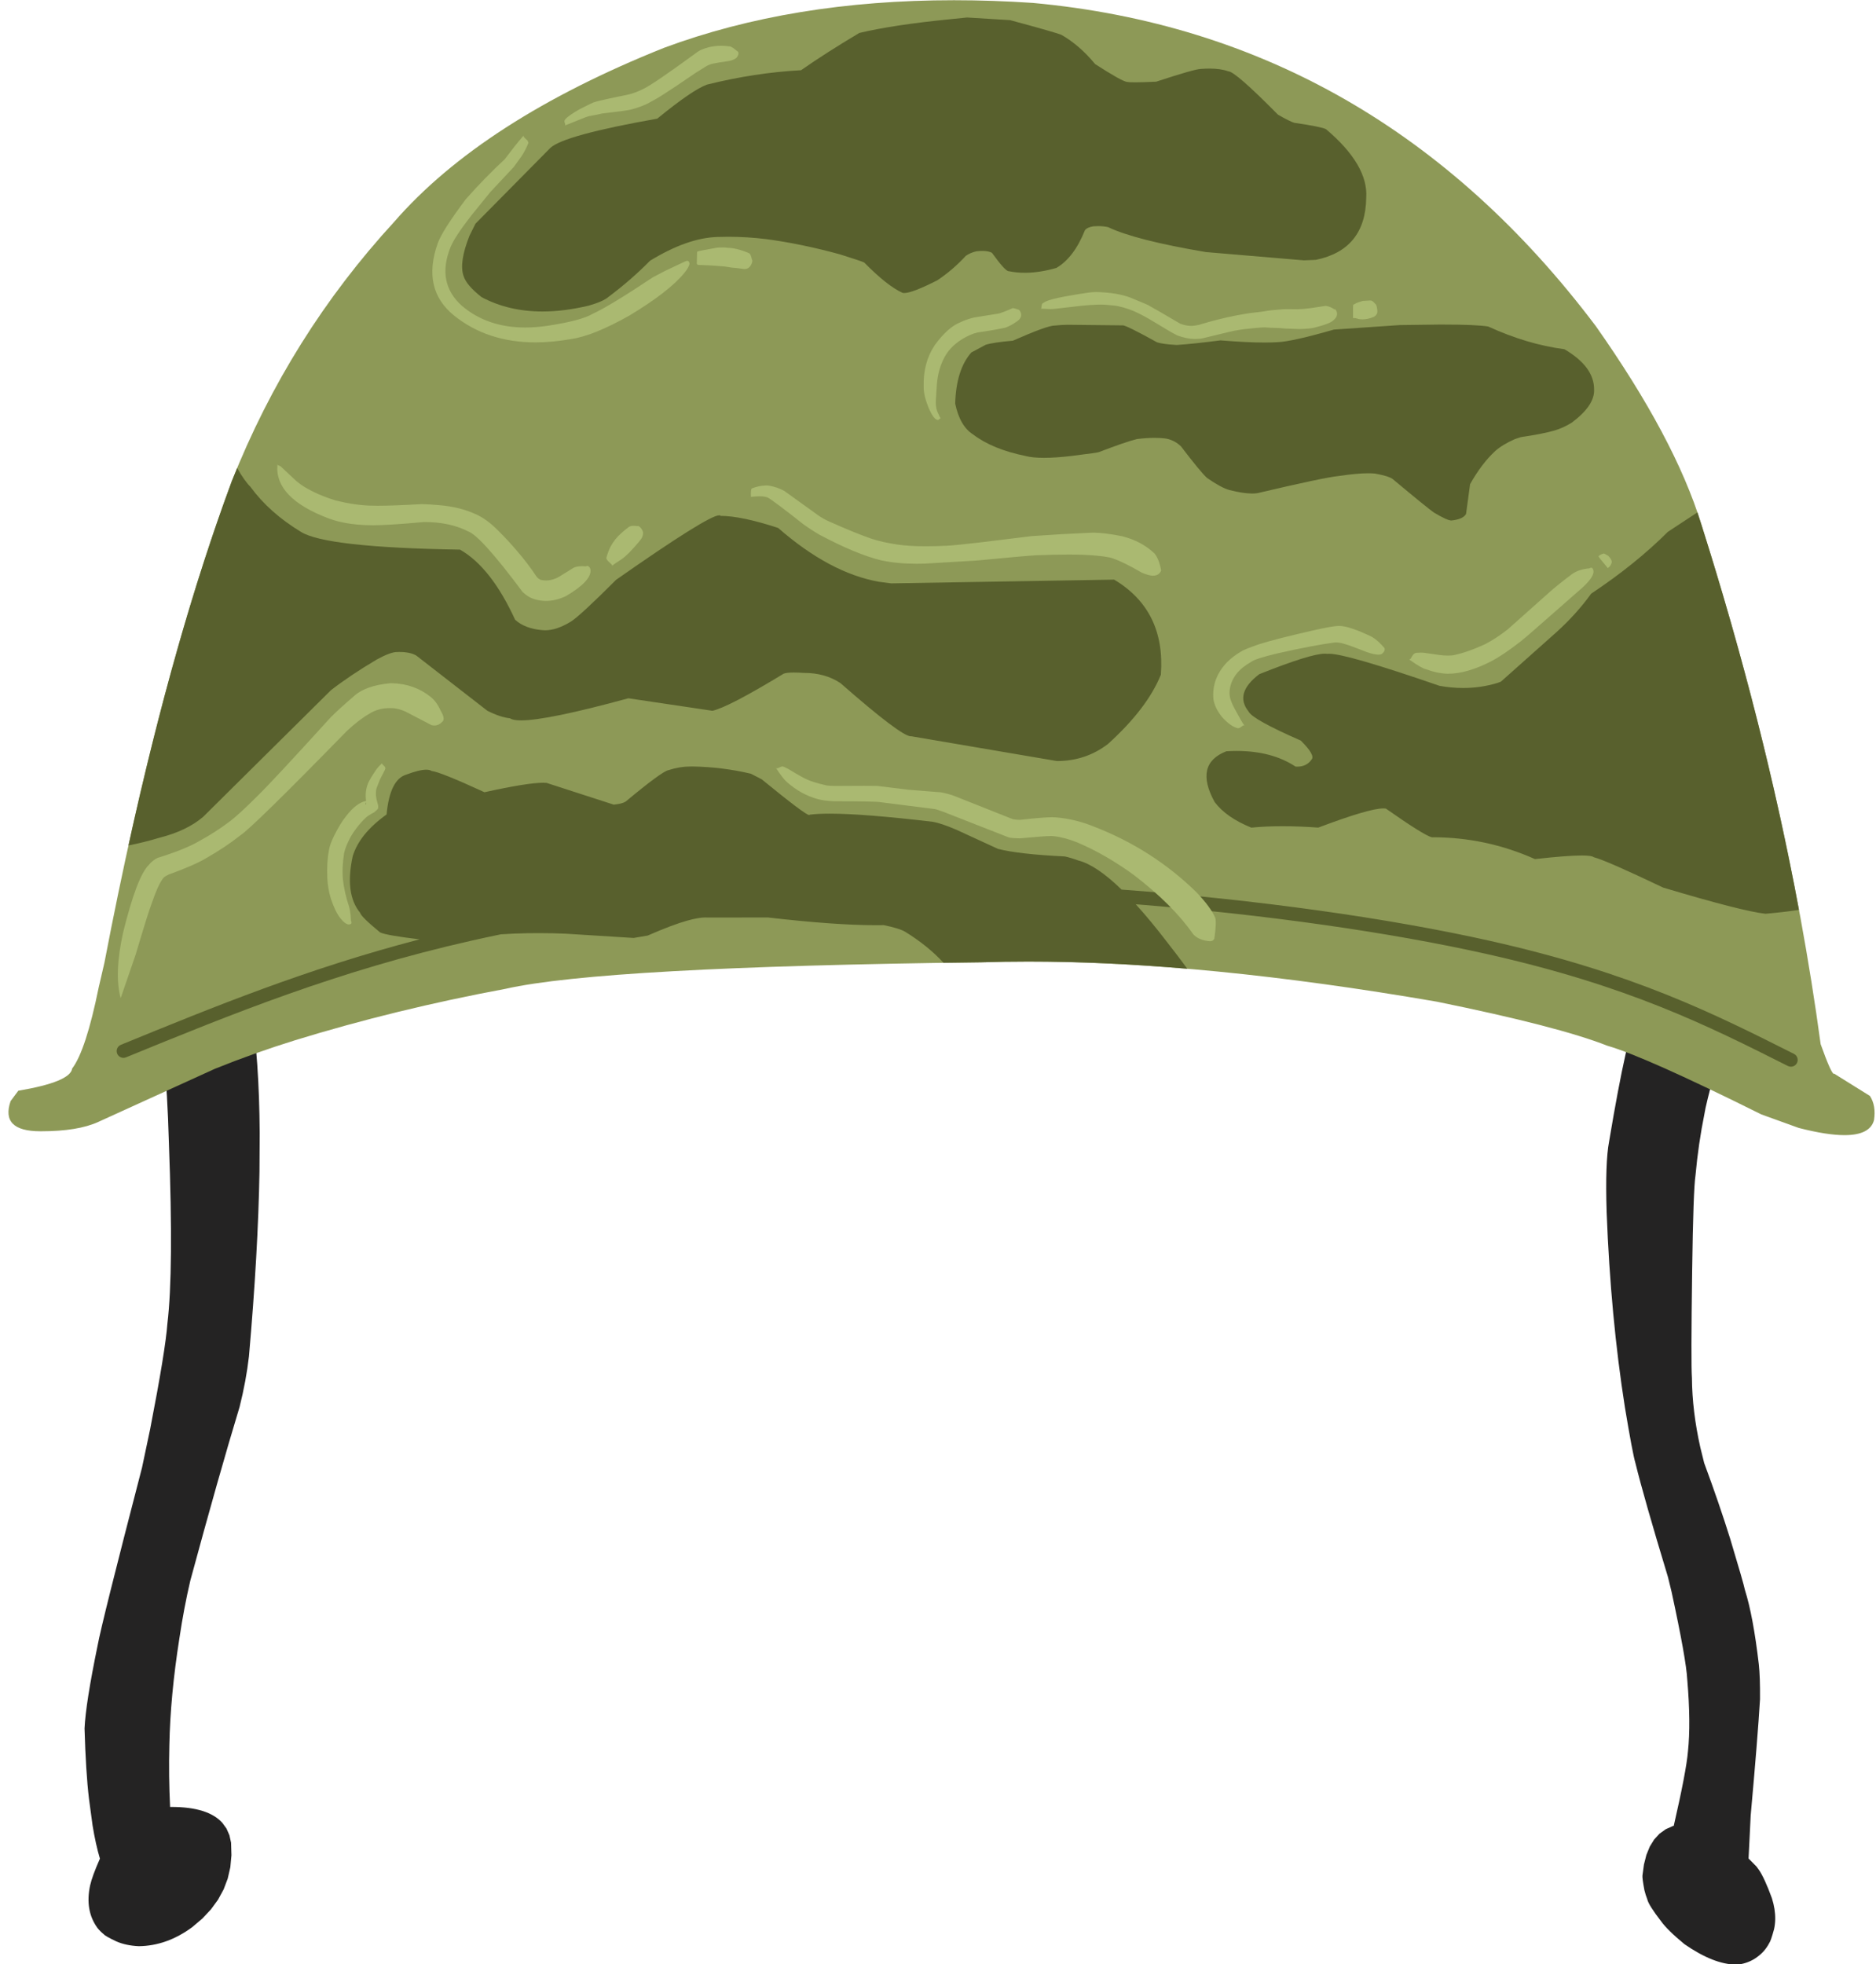
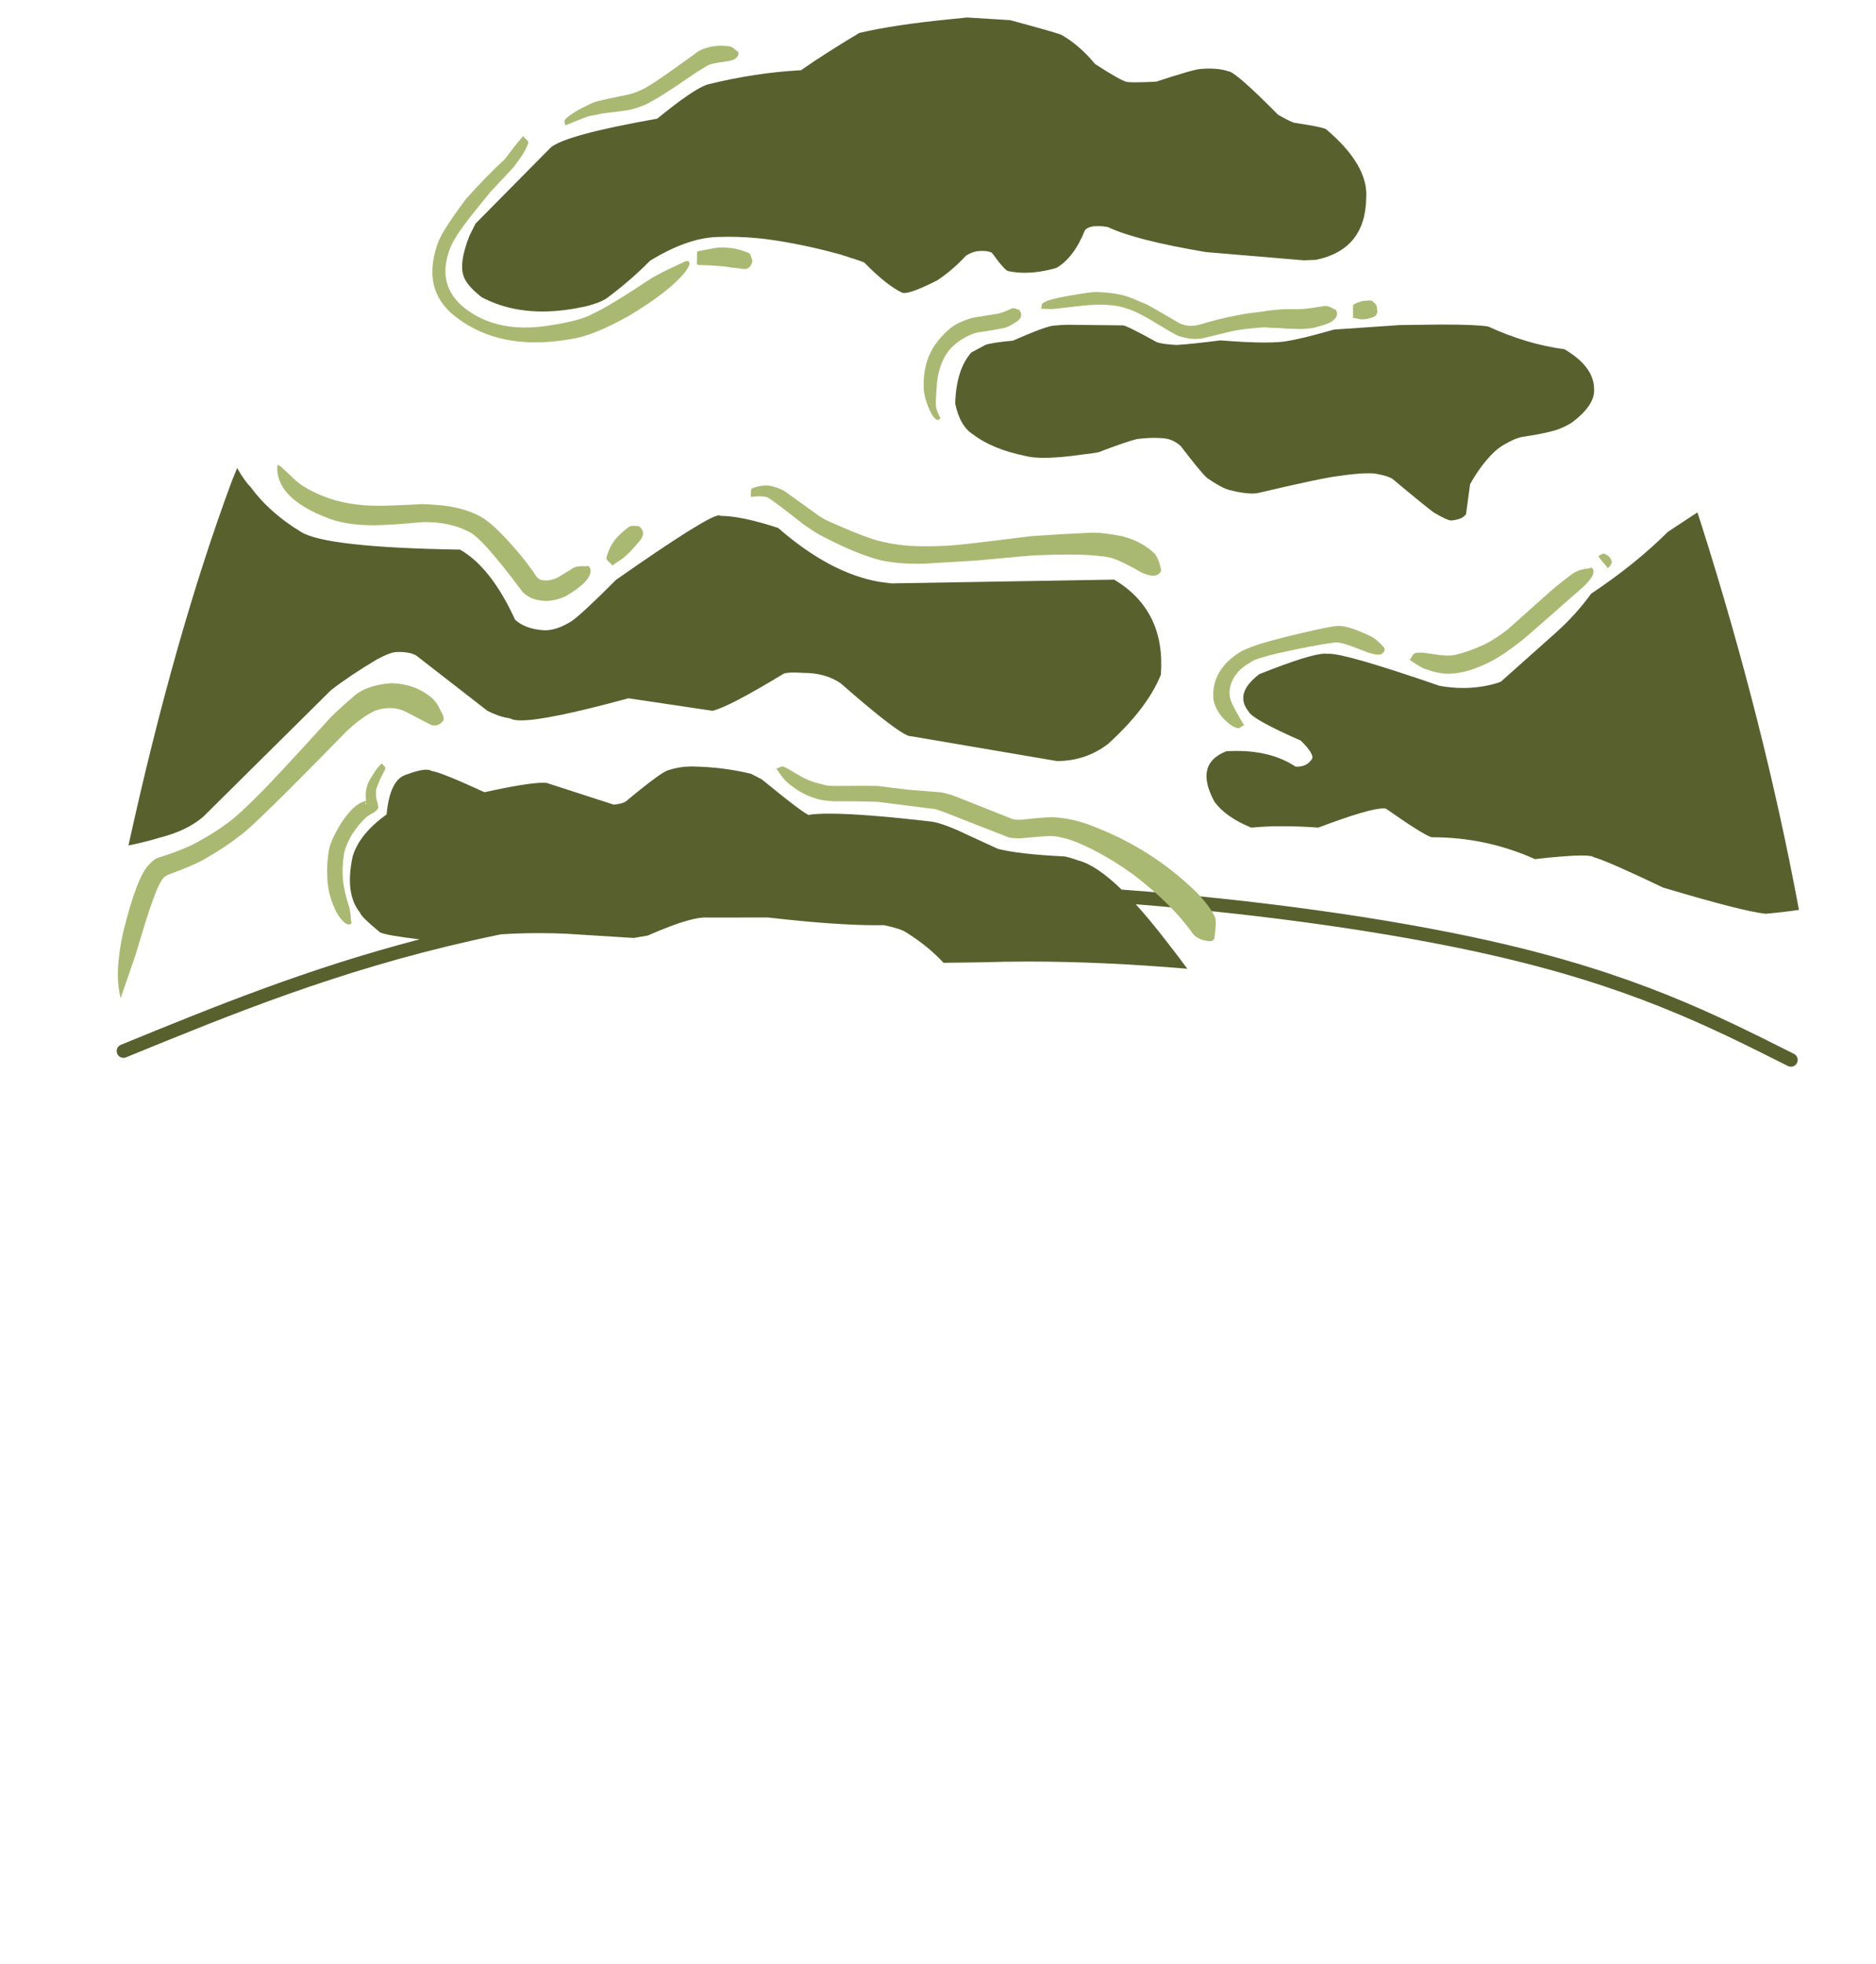
<svg xmlns="http://www.w3.org/2000/svg" height="238.6" preserveAspectRatio="xMidYMid meet" version="1.0" viewBox="288.8 479.7 227.9 238.6" width="227.9" zoomAndPan="magnify">
  <g>
    <g fill="#242323" id="change1_1">
-       <path d="M319.281,602.102L307.678,603.72Q308.124,604.318,308.721,608.41Q309.136,612.18,309.32,618.596Q309.905,634.06,309.137,640.459Q308.901,643.723,307.038,653.305L306.053,657.968Q301.176,676.741,300.658,679.577Q299.209,686.608,299.07,689.651Q299.223,694.953,299.608,698.187L300.046,701.438Q300.426,703.752,300.94,705.471L300.937,705.472Q299.998,707.594,299.742,708.739Q299.102,711.763,300.629,713.874Q300.962,714.296,301.397,714.644Q301.551,714.864,302.931,715.522Q304.115,716.034,305.667,716.102Q309.067,716.064,312.16,713.784L313.383,712.743L314.425,711.634L315.286,710.455L315.965,709.209L316.464,707.893L316.781,706.509L316.917,705.056L316.872,703.535L316.67,702.622L316.316,701.817L315.812,701.12Q314.074,699.188,309.623,699.188L309.463,699.188L309.463,699.189Q309.278,695.431,309.374,691.676Q309.494,685.664,310.59,678.725Q311.136,675.055,311.915,671.714Q315.378,658.921,317.904,650.602Q318.702,647.432,319.044,644.453Q319.598,638.134,319.918,632.532Q320.237,626.93,320.322,622.045L320.349,617.34Q320.287,608.287,319.281,602.102 Z M488.078,602.425L487.776,602.803Q486.51,605.012,484.28,618.339Q483.789,620.886,483.978,626.958Q484.464,639.651,486.196,650.644Q487.129,656.264,487.465,657.38Q488.506,661.637,491.426,671.257L491.863,673.049Q493.643,681.248,493.771,683.719Q494.222,688.982,493.855,692.449Q493.653,694.858,492.131,701.481L492.126,701.482L492.044,701.5L491.163,701.891L490.398,702.438L489.751,703.142L489.22,704.001L488.805,705.018L488.508,706.19L488.327,707.519Q488.293,707.852,488.566,709.299Q488.702,709.865,488.912,710.394Q489.07,711.112,490.574,713.048Q491.336,714.131,493.43,715.856Q497.015,718.337,499.728,718.337Q499.852,718.337,499.975,718.332Q501.28,718.148,502.25,717.428Q503.199,716.753,503.732,715.721Q503.921,715.488,504.317,714.033Q504.444,713.457,504.457,712.846Q504.482,711.623,504.049,710.26Q503.151,707.81,502.472,706.823L502.181,706.427L501.223,705.457L501.218,705.458Q501.342,702.773,501.478,700.206Q502.329,690.788,502.61,686.106Q502.631,683.384,502.464,681.86Q501.779,675.998,500.782,672.848Q500.593,671.94,498.989,666.621Q497.629,662.275,495.827,657.411L495.354,655.497Q494.371,651.105,494.339,647.075Q494.212,645.41,494.366,634.072Q494.5,624.265,494.775,622.447Q495.117,618.652,495.869,614.943Q495.993,614.003,497.228,609.428L488.078,602.425 Z" />
-     </g>
+       </g>
    <g fill="#8d9957" id="change2_1">
-       <path d="M404.688,479.726Q385.022,479.726,369.448,485.515Q347.395,494.344,336.701,506.631Q323.973,520.475,316.958,538.154Q308.12,561.995,301.49,596.617L300.793,599.631Q299.231,607.305,297.566,609.495Q297.343,611.121,291.026,612.189L290.089,613.449Q288.824,617.114,293.701,617.114L293.707,617.115Q293.756,617.114,293.804,617.114Q298.252,617.114,300.734,615.982L314.913,609.524Q319.714,607.588,324.668,606.052Q336.9,602.29,350.223,599.81Q362.019,597.144,408.013,596.59Q410.8,596.499,413.717,596.499Q435.067,596.499,463.355,601.375Q478.081,604.37,484.061,606.724Q488.689,608.056,502.762,615.064L507.313,616.709Q510.719,617.585,512.868,617.585Q515.976,617.585,516.459,615.756Q516.727,614.001,515.961,612.823L511.619,610.117Q511.601,610.137,511.578,610.137Q511.265,610.137,509.976,606.534Q505.851,576.109,495.474,543.377Q492.271,532.958,482.663,519.315Q455.964,483.889,414.27,480.054Q409.363,479.726,404.688,479.726 Z" />
-     </g>
+       </g>
    <g fill="#58602d" id="change3_1">
      <path d="M406.279,481.825L404.184,482.04Q397.377,482.711,393.19,483.703Q389.061,486.162,386.113,488.23Q380.505,488.53,374.684,489.977Q372.919,490.617,368.642,494.114Q357.273,496.126,355.649,497.676L346.566,506.866L345.84,508.321Q344.541,511.57,345.114,513.223Q345.459,514.347,347.313,515.799Q350.581,517.536,354.699,517.536Q357.337,517.536,360.323,516.824Q362.065,516.328,362.716,515.767Q365.468,513.705,367.771,511.37Q372.312,508.591,375.955,508.485Q376.613,508.461,377.278,508.461Q379.54,508.461,381.869,508.743Q386.155,509.313,390.847,510.599Q393.508,511.436,393.787,511.587Q396.568,514.419,398.438,515.27Q398.526,515.295,398.648,515.295Q399.613,515.295,402.656,513.755Q404.514,512.526,406.133,510.775Q406.656,510.407,407.382,510.232Q407.803,510.18,408.152,510.18Q408.885,510.18,409.302,510.408Q410.917,512.642,411.331,512.642Q411.341,512.642,411.351,512.641Q412.278,512.835,413.298,512.835Q415.071,512.835,417.126,512.248Q419.255,511.013,420.6,507.667Q420.887,507.305,421.61,507.191Q421.917,507.166,422.208,507.166Q422.848,507.166,423.409,507.288Q426.687,508.864,435.296,510.319L447.199,511.324L448.655,511.265Q454.679,510.017,454.771,503.738Q455.046,499.761,449.892,495.395Q449.382,495.11,446.006,494.61Q445.522,494.464,444.056,493.635Q438.847,488.361,438.015,488.361Q438.009,488.361,438.005,488.361Q437.098,488.03,435.731,488.03Q435.238,488.03,434.686,488.073L434.686,488.074L434.685,488.075Q433.964,488.074,429.253,489.622Q427.611,489.7,426.697,489.7Q425.937,489.7,425.679,489.646Q424.99,489.519,421.833,487.478Q419.952,485.198,417.761,483.942Q417.169,483.672,411.506,482.146L406.279,481.825 Z M464.128,519.125Q464.073,519.125,464.018,519.125L463.519,519.126L458.828,519.187L450.846,519.734Q445.751,521.197,444.026,521.26Q443.32,521.307,442.416,521.307Q440.29,521.307,437.069,521.046Q433.723,521.474,431.764,521.603Q430.077,521.512,429.368,521.284Q425.634,519.218,425.198,519.218Q425.181,519.218,425.168,519.222L418.505,519.151Q417.717,519.159,416.935,519.245Q416.93,519.245,416.924,519.245Q416.009,519.245,411.845,521.084Q409.466,521.29,408.55,521.578L406.802,522.512Q404.958,524.594,404.839,528.727Q405.41,531.462,407.022,532.479Q409.377,534.274,413.4,535.093Q414.256,535.313,415.628,535.313Q417.045,535.313,419.013,535.079Q422.236,534.676,422.3,534.616Q425.572,533.359,426.923,533.031Q428.111,532.886,429.072,532.886Q429.887,532.886,430.539,532.99Q431.501,533.198,432.257,533.907Q434.681,537.086,435.436,537.757Q437.177,538.963,438.165,539.229Q439.828,539.648,440.913,539.648Q441.248,539.648,441.528,539.608Q449.787,537.67,451.419,537.523Q453.622,537.188,455.013,537.188Q455.472,537.188,455.842,537.224Q457.444,537.512,457.968,537.874Q462.216,541.423,462.988,541.954Q464.604,542.925,465.118,542.925Q466.542,542.777,466.899,542.127L467.39,538.508Q468.786,536.018,470.446,534.483Q471.303,533.717,472.814,533.045Q473.157,532.918,473.56,532.797Q476.191,532.411,477.627,532Q478.68,531.692,479.728,531.048Q482.545,528.946,482.454,527.012Q482.469,524.241,478.844,522.119Q474.311,521.527,469.583,519.358Q468.107,519.125,464.128,519.125 Z M317.608,536.554Q317.277,537.35,316.958,538.154Q309.997,556.93,304.406,582.395Q306.251,582.036,308.128,581.472Q311.496,580.621,313.472,578.927L329.01,563.533Q331.336,561.731,334.564,559.815Q336.235,558.9,337.027,558.9Q337.176,558.895,337.318,558.895Q338.623,558.895,339.371,559.33L348,566.033Q349.574,566.83,350.759,566.95Q351.113,567.205,352.1,567.205Q355.298,567.205,365.139,564.52L375.347,566.039Q377.288,565.612,383.993,561.537Q384.332,561.393,385.235,561.393Q385.74,561.393,386.421,561.438Q386.452,561.438,386.483,561.438Q389.043,561.438,390.904,562.681Q398.274,569.141,399.461,569.141Q399.493,569.141,399.522,569.136L417.187,572.143L417.198,572.144Q420.692,572.143,423.395,570.074Q428.181,565.736,429.823,561.658Q430.412,553.848,424.149,550.107L397.064,550.563L395.577,550.367Q389.607,549.309,383.328,543.827Q378.842,542.364,376.343,542.364Q376.298,542.293,376.171,542.293Q374.83,542.293,363.648,550.126Q359.302,554.474,358.164,555.199Q356.434,556.261,355.031,556.261Q354.825,556.261,354.626,556.238Q352.569,556.057,351.379,554.983Q348.452,548.605,344.681,546.463Q328.345,546.197,325.352,544.301Q321.508,541.968,319.218,538.828Q318.507,538.124,317.611,536.554 Z M495.003,541.942L491.412,544.304Q487.5,548.216,482.101,551.81Q480.3,554.301,477.903,556.468L471.13,562.503L470.697,562.662Q468.687,563.27,466.547,563.27Q465.143,563.27,463.682,563.008Q452.388,559.112,450.263,559.112Q450.153,559.112,450.067,559.123Q449.939,559.1,449.77,559.1Q448.016,559.1,441.783,561.59Q438.707,563.923,440.481,566.127Q440.941,567.081,446.826,569.66Q448.594,571.417,448.142,571.948Q447.533,572.824,446.401,572.824Q446.293,572.824,446.18,572.816Q443.308,570.917,439.021,570.917Q438.414,570.917,437.779,570.955Q433.817,572.504,436.357,577.121Q437.754,578.993,440.811,580.233Q442.547,580.06,444.598,580.06Q446.621,580.06,448.95,580.228Q455.112,577.898,456.847,577.898Q457.035,577.898,457.171,577.926Q461.663,581.087,462.718,581.402Q462.769,581.401,462.819,581.401Q469.328,581.401,475.268,584.054Q479.169,583.616,480.952,583.616Q482.181,583.616,482.404,583.824Q483.883,584.193,490.843,587.514Q500.416,590.377,503.27,590.695Q505.502,590.502,507.34,590.221Q503.097,567.421,495.474,543.377Q495.255,542.667,495.007,541.942 Z M372.978,572.805L372.667,572.808Q372.656,572.808,372.644,572.808Q371.375,572.808,370.011,573.248Q369.232,573.383,364.798,577.074Q364.345,577.344,363.359,577.44L355.199,574.798Q355.013,574.781,354.777,574.781Q352.864,574.781,347.656,575.932Q342.297,573.468,341.238,573.351Q341.006,573.195,340.578,573.195Q339.741,573.195,338.154,573.793Q336.159,574.389,335.763,578.631Q332.469,580.99,331.648,583.707Q330.66,588.277,332.539,590.559Q332.663,591.06,334.969,592.954Q335.646,593.306,339.769,593.803L339.766,593.804C326.044,597.381,314.742,602.006,303.485,606.612C303.064,606.784,302.863,607.265,303.035,607.686C303.165,608.004,303.473,608.197,303.797,608.197C303.901,608.197,304.006,608.177,304.108,608.135C316.977,602.87,329.787,597.631,346.168,593.941C347.313,593.683,348.475,593.433,349.655,593.19L349.651,593.191Q351.207,593.088,352.815,593.057Q353.557,593.046,354.261,593.046Q356.034,593.046,357.565,593.118L365.777,593.633L367.48,593.343Q370.54,592.009,372.289,591.528Q373.677,591.143,374.479,591.143Q374.619,591.143,374.742,591.155L382.089,591.145Q390.26,592.085,395.242,592.085Q395.715,592.085,396.16,592.077Q398.095,592.473,398.78,592.894Q401.531,594.592,403.421,596.652Q405.674,596.619,408.013,596.59Q410.8,596.499,413.717,596.499Q422.757,596.499,433.04,597.374Q431.911,595.835,430.57,594.124Q428.546,591.486,426.775,589.541L426.779,589.542C442.423,590.777,457.709,592.955,469.462,595.594C486.669,599.457,496.305,604.308,505.994,609.184C506.113,609.244,506.239,609.272,506.364,609.272C506.665,609.272,506.955,609.106,507.099,608.819C507.304,608.413,507.14,607.918,506.734,607.714C497.007,602.818,487.227,597.896,469.823,593.988C457.522,591.226,441.413,588.971,425.059,587.759L425.055,587.76Q421.969,584.765,419.775,584.217Q418.936,583.906,418.156,583.731Q412.576,583.464,410.032,582.812L404.965,580.479Q403.135,579.699,402.123,579.523Q393.708,578.532,389.579,578.532Q388.079,578.532,387.144,578.663Q387.144,578.702,387.101,578.702Q386.642,578.702,381.337,574.364L380.025,573.686Q376.594,572.87,372.978,572.805 Z" />
    </g>
    <g fill="#aab971" id="change4_1">
      <path d="M376.404,485.259Q375.592,485.259,374.867,485.45Q373.993,485.678,373.552,485.994Q368.055,490.013,366.92,490.515Q365.963,490.995,365.12,491.187Q361.104,492.007,361.082,492.098Q361.078,492.094,361.067,492.094Q360.902,492.094,359.194,492.976Q357.852,493.742,357.461,494.204Q357.389,494.295,357.376,494.38Q357.342,494.488,357.47,494.817Q357.467,494.918,357.432,494.95L357.432,494.951L357.475,494.928L359.869,493.968Q360.136,493.866,360.365,493.807Q361.42,493.621,361.968,493.484Q365.115,493.121,365.429,493.012Q366.439,492.767,367.456,492.291Q368.646,491.657,369.511,491.091Q370.52,490.462,373.29,488.562L374.641,487.716Q375.136,487.467,375.446,487.423Q375.921,487.314,377.281,487.124L377.624,487.045Q377.974,486.954,378.269,486.72Q378.608,486.322,378.473,486.001L377.871,485.529Q377.576,485.353,377.503,485.341Q376.935,485.259,376.404,485.259 Z M357.423,494.955L357.405,494.964Q357.417,494.961,357.426,494.955 Z M376.687,509.757L376.673,509.757Q376.67,509.757,376.666,509.757Q376.029,509.757,375.814,509.802Q373.747,510.161,373.518,510.258Q373.481,510.261,373.48,510.446L373.452,511.734L373.525,511.839Q373.498,511.859,373.714,511.883L374.93,511.932Q375.438,511.972,375.805,511.987L376.822,512.071L377.024,512.097L377.616,512.196Q377.888,512.226,378.323,512.263L379.081,512.367Q379.186,512.38,379.259,512.38Q379.261,512.38,379.263,512.38Q379.608,512.366,379.814,512.171Q380.044,511.952,380.145,511.631Q380.21,511.428,380.19,511.314Q380.18,511.261,380.145,511.25Q380.102,510.982,379.988,510.7Q379.88,510.491,379.845,510.484Q379.152,510.157,378.285,509.946Q377.946,509.868,377.677,509.835L377.175,509.797L376.883,509.766Q376.799,509.758,376.687,509.757 Z M455.238,516.201Q455.22,516.201,455.2,516.201L455.161,516.202Q455.158,516.202,455.154,516.202Q454.957,516.202,454.574,516.24Q454.53,516.243,454.447,516.243Q454.429,516.243,454.41,516.243Q454.41,516.243,454.409,516.243Q454.396,516.243,454.317,516.262L453.744,516.449L453.63,516.491Q453.588,516.5,453.292,516.672Q453.248,516.695,453.22,516.695L453.197,516.728L453.182,516.816Q453.17,516.934,453.168,517.119L453.173,518.072Q453.173,518.229,453.165,518.296L453.154,518.328Q453.19,518.328,453.222,518.328Q453.398,518.328,453.462,518.342L453.824,518.442Q453.915,518.466,454.009,518.478Q454.14,518.491,454.309,518.491Q454.32,518.491,454.33,518.491Q454.339,518.491,454.347,518.491Q454.931,518.491,455.615,518.223Q455.943,518.094,456.086,517.768Q456.116,517.697,456.123,517.588Q456.136,517.542,456.103,517.225Q456.1,517.152,456.028,516.871Q455.997,516.767,455.963,516.704L455.931,516.657L455.895,516.641Q455.801,516.525,455.697,516.424Q455.55,516.29,455.516,516.274Q455.453,516.232,455.394,516.213Q455.381,516.201,455.238,516.201 Z M422.01,515.173L421.938,515.174Q421.522,515.176,421.058,515.239Q420.061,515.38,418.976,515.57Q417.207,515.869,416.333,516.14Q415.809,516.291,415.461,516.552Q415.341,516.579,415.302,517.148Q415.276,517.196,415.202,517.212Q415.281,517.202,415.384,517.202Q415.416,517.202,415.451,517.203Q416.19,517.243,416.339,517.243Q416.339,517.243,416.339,517.243Q416.39,517.244,416.441,517.244Q416.618,517.244,416.788,517.232L420.182,516.842Q421.4,516.725,421.957,516.713Q422.302,516.699,422.57,516.699Q422.877,516.699,423.084,516.717Q424.224,516.802,424.66,516.896Q426.082,517.219,427.203,517.803Q427.697,518.045,428.358,518.423L431.048,520.032L431.836,520.453Q433.027,520.875,433.903,520.875Q433.933,520.875,433.963,520.875Q434.665,520.861,434.882,520.798Q438.856,519.817,439.07,519.817Q439.076,519.817,439.079,519.818Q439.773,519.678,441.393,519.533Q442.124,519.466,442.458,519.466Q442.462,519.466,442.466,519.466Q442.986,519.521,444.17,519.545L445.037,519.612L446.724,519.671Q447.946,519.634,448.49,519.494Q450.41,519.018,450.804,518.586Q451.52,517.968,451.038,517.29Q451.001,517.278,450.971,517.278Q450.949,517.278,450.931,517.285Q450.544,517.038,450.19,516.925Q449.93,516.856,449.827,516.856Q449.807,516.856,449.792,516.859L448.066,517.123L447.217,517.219L446.454,517.262Q445.655,517.249,445.222,517.249Q444.845,517.249,444.744,517.259Q444.755,517.256,444.739,517.256Q444.628,517.256,443.217,517.39Q442.955,517.415,442.133,517.553Q440.89,517.693,440.521,517.75Q439.958,517.833,439.018,518.011Q436.786,518.442,434.481,519.151Q433.933,519.282,433.495,519.282Q433.387,519.282,433.286,519.274Q432.8,519.249,432.183,519.022Q428.868,517.071,428.396,516.835L428.397,516.836Q428.528,516.835,426.121,515.85Q424.491,515.236,422.01,515.173 Z M352.382,496.185L352.279,496.313Q351.378,497.358,350.113,499.045Q347.796,501.183,345.388,503.895Q342.525,507.715,341.979,509.248Q340.003,514.827,343.957,518.026Q348.014,521.288,353.848,521.288Q355.89,521.288,358.15,520.889Q360.861,520.511,365.259,518.031Q370.072,515.135,371.955,512.832Q372.545,512.087,372.561,511.712Q372.52,511.386,372.288,511.386Q372.182,511.386,372.035,511.455L369.588,512.607L368.1,513.39Q362.854,516.886,360.781,517.829Q359.37,518.655,355.358,519.267Q353.923,519.482,352.61,519.482Q348.003,519.482,344.905,516.841Q341.804,514.063,343.521,509.749Q344.01,508.509,346.048,505.886L348.365,503.031L351.207,499.992L352.136,498.709Q352.636,497.958,352.973,497.113Q353.026,497.036,352.891,496.777Q352.341,496.312,352.386,496.185 Z M403.081,530.513Q403.092,530.523,403.1,530.523Q403.102,530.523,403.103,530.523Q403.094,530.516,403.085,530.513 Z M411.839,517.127Q411.835,517.127,411.831,517.127L411.817,517.127Q410.857,517.572,410.153,517.781L407.136,518.266Q406.188,518.493,405.433,518.861Q403.945,519.462,402.373,521.597Q400.922,523.753,401.011,526.701Q400.995,527.764,401.644,529.312Q402.24,530.675,402.711,530.708Q402.72,530.713,402.733,530.713Q402.816,530.713,403.039,530.513Q403.05,530.509,403.062,530.509Q403.07,530.509,403.079,530.511L403.079,530.512Q402.981,530.421,402.651,529.654Q402.515,529.254,402.498,528.956Q402.47,528.612,402.496,528.202Q402.615,526.131,402.671,525.857Q402.899,524.104,403.77,522.696Q404.725,521.259,406.644,520.392Q407.042,520.203,407.556,520.083Q409.461,519.817,410.94,519.502Q411.647,519.232,412.181,518.846Q412.945,518.399,412.848,517.828Q412.768,517.472,412.583,517.334Q412.029,517.127,411.839,517.127 Z M365.798,543.572L365.743,543.573Q365.74,543.573,365.736,543.573Q365.445,543.573,365.219,543.691Q364.71,544.068,364.311,544.43Q363.479,545.149,362.972,546.099Q362.687,546.653,362.461,547.454Q362.458,547.561,362.525,547.668Q362.585,547.8,363.085,548.25Q363.16,548.329,363.172,548.388L363.16,548.438L363.162,548.439Q363.293,548.31,363.536,548.14Q364.412,547.576,364.52,547.476Q364.655,547.389,365.265,546.805Q366.677,545.292,366.783,544.999Q366.926,544.734,366.924,544.407Q366.912,544.303,366.869,544.197Q366.86,544.138,366.699,543.898Q366.667,543.837,366.483,543.672Q366.41,543.616,366.348,543.594Q366.316,543.583,366.29,543.583Q366.252,543.583,366.226,543.607Q366.013,543.573,365.798,543.572 Z M483.607,546.939Q483.355,547.012,483.187,547.113Q483.089,547.17,483.008,547.241L482.996,547.252L483.001,547.296L483.049,547.382Q483.12,547.489,483.246,547.647Q483.454,547.906,483.918,548.456L484.015,548.576L484.079,548.663L484.102,548.707L484.107,548.708Q484.148,548.682,484.207,548.634Q484.339,548.522,484.352,548.507Q484.412,548.442,484.454,548.357Q484.586,548.105,484.588,548.066Q484.618,547.971,484.577,547.816Q484.562,547.762,484.534,547.702Q484.527,547.674,484.419,547.51Q484.344,547.395,484.187,547.232Q484.147,547.193,484.12,547.178Q484.102,547.171,484.095,547.171Q484.091,547.171,484.09,547.173Q483.962,547.084,483.798,547Q483.687,546.943,483.61,546.939 Z M381.94,538.666Q381.89,538.666,381.848,538.671L381.801,538.671Q380.987,538.694,380.147,539.025Q379.984,539.069,380.02,540.057Q380.614,539.987,381.064,539.987Q381.721,539.987,382.071,540.137Q382.801,540.542,386.392,543.38Q387.39,544.095,388.371,544.663Q392.845,547.038,395.868,547.771Q397.797,548.18,400.188,548.18Q400.655,548.18,401.14,548.164L407.393,547.794Q413.63,547.194,414.751,547.146Q416.999,547.061,418.659,547.061Q419.884,547.061,420.788,547.107Q423.292,547.256,424.005,547.534Q425.332,547.994,427.526,549.27Q428.368,549.623,428.873,549.632Q429.622,549.613,429.86,548.998Q429.602,547.586,429.051,546.931Q427.485,545.439,425.135,544.838Q422.949,544.401,421.627,544.401Q421.356,544.401,421.122,544.419Q417.866,544.556,414.136,544.82L407.665,545.613Q404.749,545.947,403.814,545.992Q402.436,546.055,401.28,546.055Q399.222,546.055,397.868,545.854Q395.875,545.555,394.647,545.13Q392.689,544.461,389.541,543.05Q388.836,542.747,388.187,542.289L384.077,539.332Q383.753,539.146,383.184,538.936Q382.329,538.666,381.94,538.666 Z M322.491,536.078L322.5,536.202Q322.17,540.205,328.77,542.69Q330.803,543.434,333.559,543.492Q333.803,543.505,334.135,543.505Q335.917,543.505,340.237,543.117Q340.352,543.114,340.472,543.114Q341.044,543.114,341.742,543.172Q343.983,543.381,345.658,544.243Q347.197,544.775,352.286,551.604Q352.938,552.24,353.687,552.47Q354.402,552.692,355.135,552.692Q356.325,552.692,357.559,552.104Q360.653,550.282,360.537,548.935Q360.513,548.605,360.218,548.446Q360.183,548.438,360.15,548.438Q360.066,548.438,359.998,548.493Q359.749,548.473,359.531,548.473Q359.149,548.473,358.865,548.536Q358.659,548.578,358.486,548.663L356.723,549.756Q356.44,549.927,356.149,550.019Q355.649,550.208,355.134,550.208Q354.802,550.208,354.463,550.129Q354.176,549.976,354.02,549.797Q352.884,548.085,351.563,546.569Q350.517,545.342,349.35,544.182Q347.907,542.711,346.509,542.121Q344.636,541.281,342.256,541.071Q340.952,540.948,340.042,540.934Q336.445,541.135,334.669,541.135Q334.116,541.135,333.739,541.116Q331.785,541.046,329.576,540.491Q327.339,539.806,325.694,538.788Q325.387,538.607,324.819,538.153L322.972,536.42Q322.851,536.281,322.569,536.221L322.491,536.078 Z M459.953,559.798Q459.966,559.807,459.981,559.81L459.981,559.811L459.958,559.798 Z M482.096,548.659Q482.077,548.659,482.056,548.662Q481.966,548.674,481.869,548.746Q481.415,548.756,480.718,548.964Q480.239,549.111,479.779,549.433Q478.31,550.525,477.152,551.527L471.953,556.158Q470.576,557.243,469.197,557.957Q467.01,558.961,465.303,559.302Q465.01,559.333,464.687,559.333Q464.453,559.333,464.205,559.317Q464.204,559.319,464.188,559.319Q464.006,559.319,461.821,558.999Q461.64,558.975,461.4,558.975Q461.163,558.975,460.87,558.998Q460.706,559.023,460.597,559.108Q460.445,559.198,460.17,559.715Q460.059,559.811,459.995,559.811Q459.991,559.811,459.987,559.811L459.983,559.812L460.046,559.843Q461.495,560.877,462.066,561.005Q463.406,561.497,464.587,561.536Q464.652,561.538,464.717,561.538Q466.975,561.538,469.869,560.07Q471.342,559.318,473.508,557.632Q474.099,557.157,474.892,556.466L481.065,551.053Q482.852,549.403,482.218,548.69Q482.162,548.659,482.096,548.659 Z M451.502,555.733Q451.461,555.733,451.422,555.735L451.387,555.735Q450.712,555.736,448.233,556.296Q443.764,557.316,441.752,557.955Q439.945,558.582,439.554,558.847Q438.645,559.378,437.899,560.106Q435.986,562.078,436.206,564.616Q436.358,565.685,437.269,566.812Q438.31,567.963,439.18,568.157Q439.188,568.159,439.2,568.159Q439.261,568.159,439.412,568.101L439.848,567.807Q439.872,567.801,439.896,567.801Q439.956,567.801,440.008,567.846Q439.804,567.633,439.577,567.218Q438.562,565.439,438.425,565.027Q438.045,564.177,438.22,563.292Q438.58,561.334,440.774,560.112Q441.258,559.709,444.079,559.044Q448.566,558.042,450.938,557.744Q451.02,557.735,451.109,557.735Q451.585,557.735,452.293,557.968Q452.78,558.096,454.849,558.911Q455.255,559.053,455.666,559.147Q456,559.221,456.242,559.221Q456.635,559.221,456.786,559.026Q457.111,558.716,456.979,558.408Q456.189,557.486,455.469,557.06Q452.72,555.733,451.502,555.733 Z M333.274,577.158L333.274,577.182Q333.274,577.263,333.273,577.29Q333.272,577.328,333.27,577.355Q333.268,577.381,333.264,577.398Q333.26,577.415,333.255,577.423Q333.251,577.432,333.242,577.435Q333.24,577.436,333.239,577.436Q333.232,577.436,333.226,577.428Q333.225,577.427,333.223,577.422L333.218,577.41Q333.2,577.374,333.198,577.369Q333.192,577.353,333.192,577.349Q333.19,577.343,333.19,577.337L333.19,577.329L333.191,577.321L333.194,577.311Q333.197,577.3,333.204,577.284L333.213,577.266Q333.231,577.229,333.271,577.158 Z M335.203,572.418L335.176,572.446Q334.663,572.926,334.455,573.259Q333.715,574.347,333.51,574.853Q333.113,575.829,333.271,576.99Q332.104,577.198,330.815,578.873Q330.16,579.677,329.372,581.249Q328.876,582.259,328.76,582.959Q328.477,584.449,328.561,586.339Q328.62,587.657,328.999,588.881Q329.542,590.501,330.185,591.281Q330.769,591.995,331.187,591.995Q331.329,591.995,331.452,591.913Q331.511,591.841,331.501,591.73Q331.469,591.587,331.437,591.552Q331.423,590.899,331.314,590.297Q331.275,590.078,331.216,589.861Q330.936,589.027,330.739,588.182Q330.53,587.224,330.475,586.668Q330.311,585.152,330.604,583.314Q330.781,582.534,331.283,581.572Q331.512,581.096,332.065,580.348Q332.633,579.591,333.183,579.078Q333.419,578.81,334.25,578.373Q334.644,578.055,334.718,577.918Q334.767,577.72,334.74,577.554L334.529,576.738Q334.488,576.542,334.473,576.365Q334.448,576.035,334.491,575.63Q334.505,575.541,334.572,575.374L334.961,574.377L335.493,573.349Q335.586,573.159,335.613,573.055Q335.644,573.013,335.549,572.837Q335.185,572.49,335.206,572.418 Z M383.844,572.797Q383.82,572.797,383.809,572.806L383.74,572.811L383.239,573.031Q383.22,573.037,383.199,573.037Q383.137,573.037,383.064,572.981L383.06,572.982Q383.955,574.331,384.392,574.696Q386.119,576.218,388.147,576.766Q388.872,576.973,390.103,577.028Q395.357,577.033,395.765,577.142L402.286,577.968Q402.517,577.98,403.452,578.329L411.331,581.416Q411.658,581.516,412.715,581.532Q415.733,581.249,416.519,581.249Q416.702,581.249,416.764,581.264Q418.138,581.407,419.726,582.052Q423.181,583.528,426.593,586.023Q431.281,589.626,433.767,593.199Q434.468,593.94,435.811,594.031Q436.175,594.024,436.322,593.713Q436.605,591.71,436.427,591.177Q435.869,589.879,434.108,588.041Q428.789,582.858,421.755,580.132Q419.479,579.187,417.061,578.985Q416.902,578.967,416.643,578.967Q415.561,578.967,412.722,579.286Q412.17,579.28,411.833,579.203L404.682,576.364Q403.876,576.081,403.076,575.939L399.144,575.628L395.597,575.193Q395.664,575.153,393.713,575.153Q392.413,575.153,390.218,575.17Q389.432,575.154,389.137,575.09Q387.574,574.721,386.944,574.427Q386.34,574.194,384.596,573.123Q383.988,572.797,383.844,572.797 Z M336.402,562.69L336.223,562.692Q333.141,562.967,331.702,564.347Q329.955,565.847,328.987,566.82Q321.967,574.543,320.119,576.347Q317.719,578.751,316.584,579.572Q314.955,580.801,312.976,581.88Q311.254,582.884,307.923,583.913Q307.343,584.2,306.867,584.77Q305.426,586.204,303.753,592.981Q302.653,597.952,303.458,600.95L305.285,595.64Q306.756,590.687,307.195,589.529Q308.042,587.045,308.676,586.31Q308.886,586.115,309.278,585.938Q312.432,584.786,313.789,583.973Q316.181,582.614,317.987,581.177Q319.516,580.186,330.906,568.523Q332.397,567.118,333.702,566.378Q334.763,565.712,336.169,565.712Q336.401,565.712,336.643,565.73Q337.327,565.809,338.046,566.129L341.234,567.788Q341.406,567.826,341.566,567.826Q342.1,567.826,342.501,567.401Q342.957,567.071,342.347,566.059Q341.846,564.931,341.133,564.367Q339.134,562.753,336.402,562.69 Z" />
    </g>
  </g>
</svg>